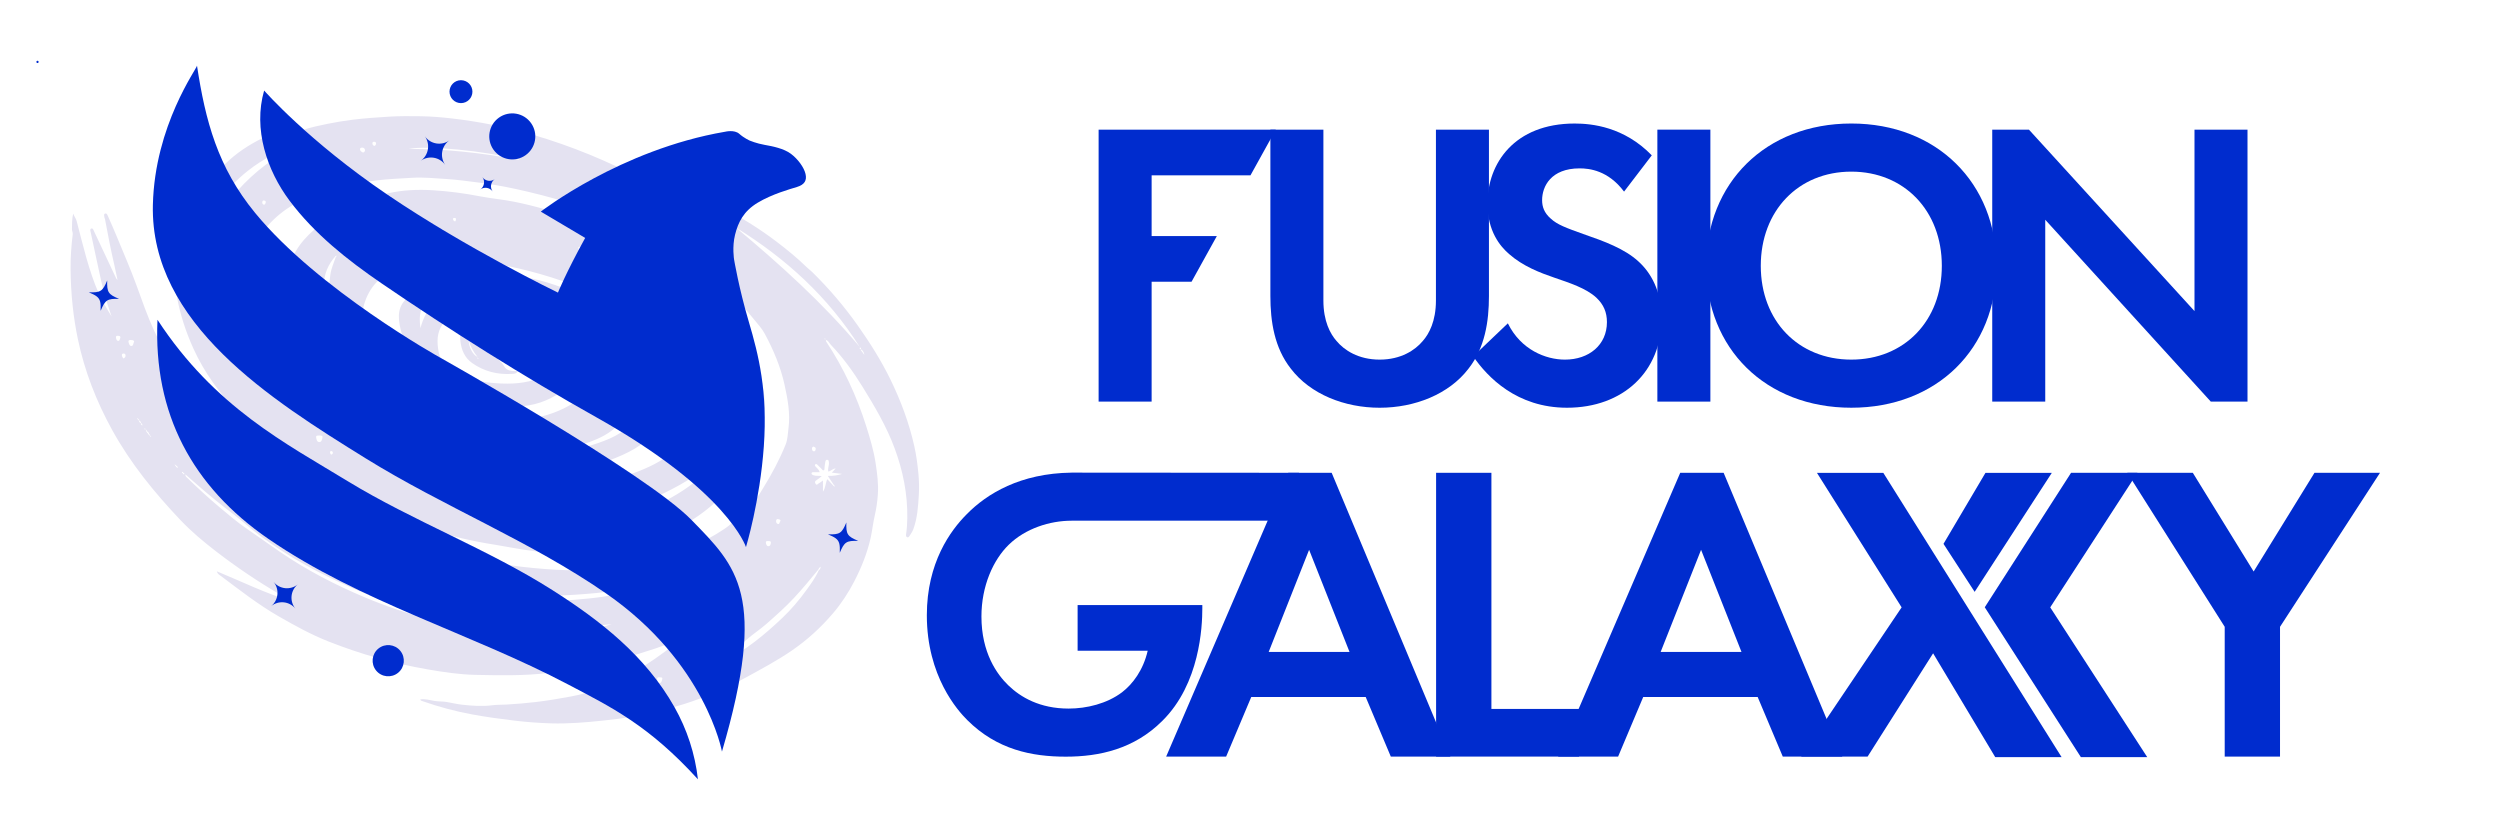
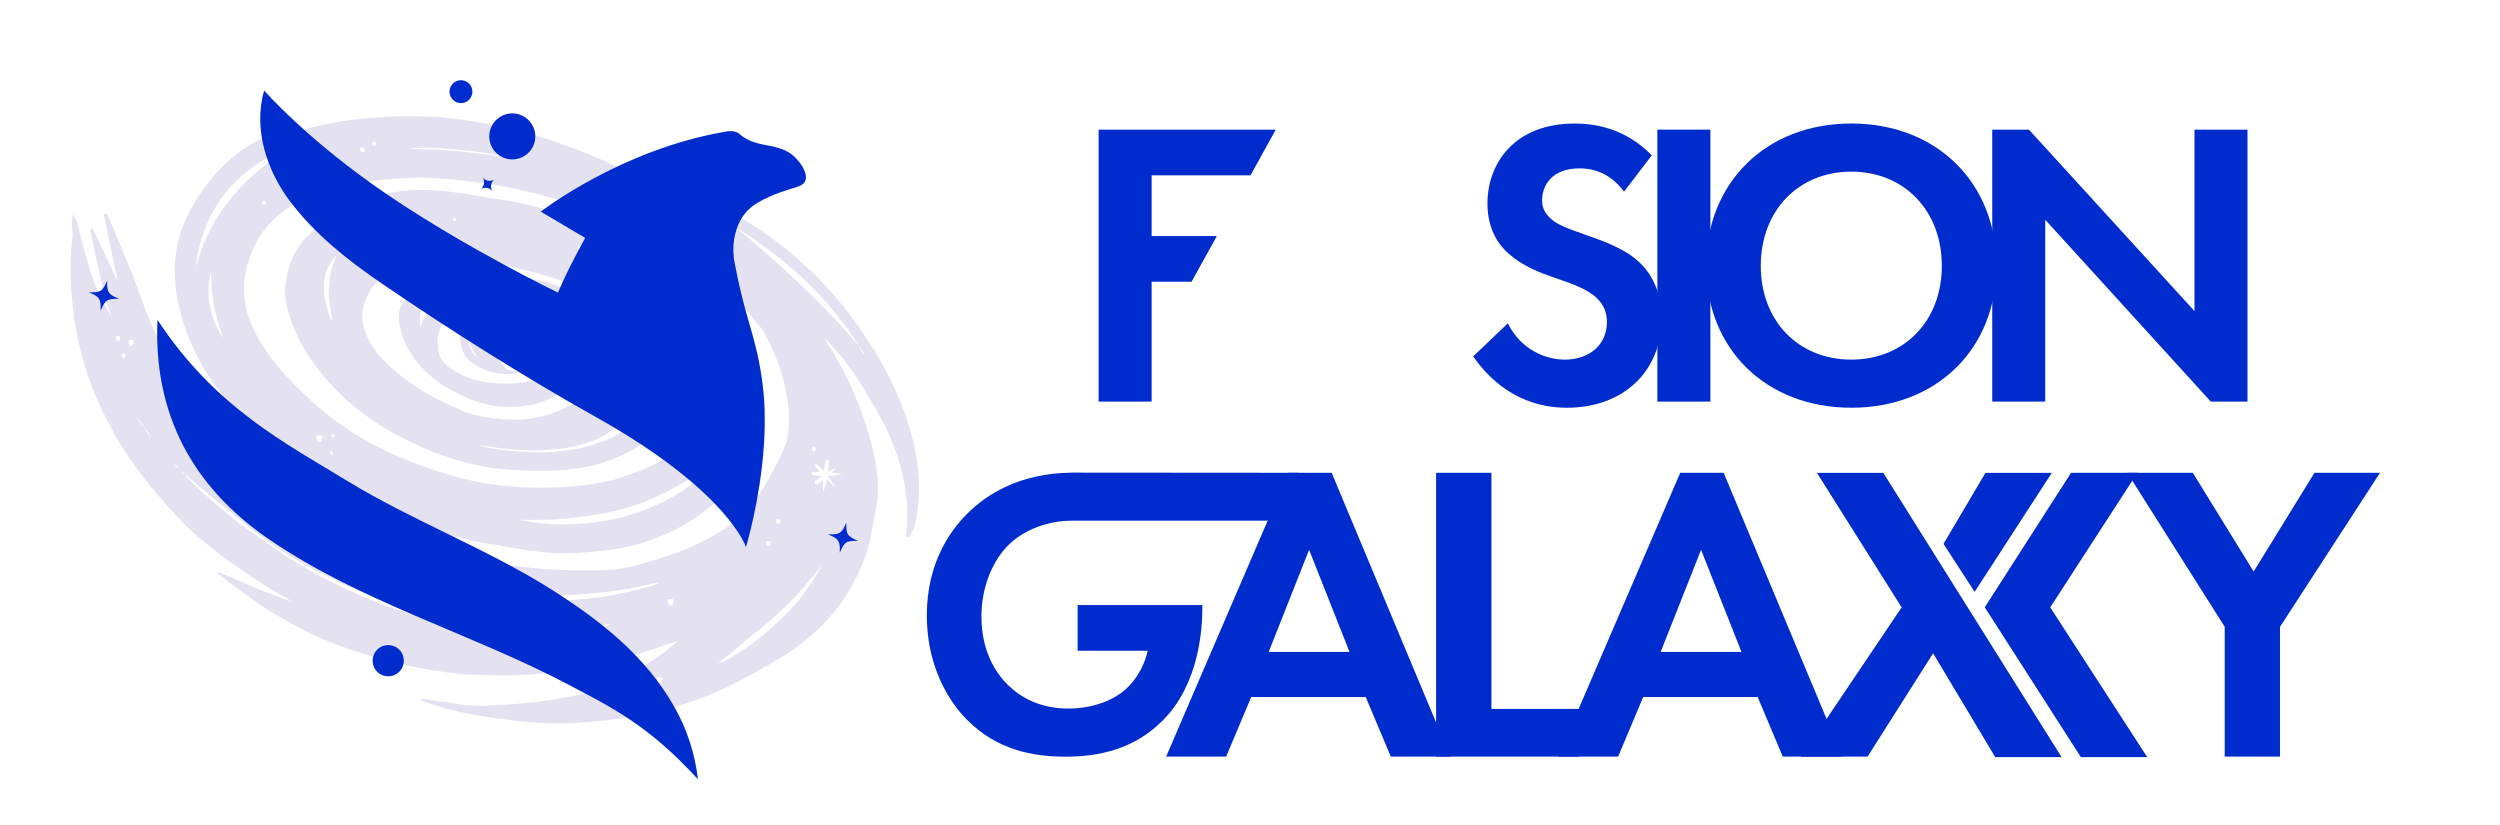
<svg xmlns="http://www.w3.org/2000/svg" id="Layer_1" viewBox="0 0 3271 1080">
  <defs>
    <style>
      .cls-1 {
        fill: #002cce;
      }

      .cls-2 {
        fill: #e4e2f1;
      }
    </style>
  </defs>
-   <path class="cls-1" d="M49.07,82.5c1.93,0,1.93-3,0-3s-1.93,3,0,3h0Z" />
  <g>
-     <path class="cls-1" d="M1731.53,169.62v223.54c0,27.21,9.07,43.75,17.07,52.82,10.14,12.27,28.81,24.54,56.55,24.54s46.41-12.27,56.55-24.54c8-9.07,17.07-25.61,17.07-52.82v-223.54h69.36v217.67c0,33.61-5.33,67.76-26.67,94.97-25.61,33.61-70.42,51.22-116.31,51.22s-90.7-17.6-116.31-51.22c-21.34-27.21-26.68-61.35-26.68-94.97v-217.67h69.36Z" />
    <path class="cls-1" d="M2124.93,250.71c-20.81-27.74-45.35-30.41-58.15-30.41-37.35,0-49.08,23.48-49.08,41.61,0,8.54,2.67,16.54,11.2,24.01,8.54,8,20.27,12.27,42.68,20.27,27.74,9.6,53.89,19.21,72.02,35.75,16.01,14.4,30.41,38.41,30.41,74.69,0,69.36-50.15,116.84-123.77,116.84-65.62,0-104.03-40.01-122.71-67.22l45.35-43.21c17.07,34.68,49.62,47.48,74.69,47.48,31.48,0,54.95-19.21,54.95-49.08,0-12.8-4.27-22.94-13.87-32.01-13.34-12.27-34.68-19.21-54.95-26.14-18.67-6.4-41.08-14.94-59.22-30.94-11.74-10.14-28.28-29.88-28.28-66.16,0-52.28,35.21-104.57,114.17-104.57,22.41,0,64.55,4.27,100.83,41.62l-36.28,47.48Z" />
    <path class="cls-1" d="M2237.86,169.62v355.85h-69.36V169.62h69.36Z" />
    <path class="cls-1" d="M2612.18,347.81c0,108.3-77.89,185.66-189.93,185.66s-189.93-77.36-189.93-185.66,77.89-186.2,189.93-186.2,189.93,77.89,189.93,186.2ZM2540.69,347.81c0-72.02-49.08-123.24-118.44-123.24s-118.44,51.22-118.44,123.24,49.08,122.71,118.44,122.71,118.44-50.68,118.44-122.71Z" />
    <path class="cls-1" d="M2606.64,525.47V169.62h48.02l216.61,237.41v-237.41h69.36v355.85h-48.02l-216.61-237.95v237.95h-69.36Z" />
    <polygon class="cls-1" points="1592.12 308.86 1506.79 308.86 1506.79 229.37 1636.15 229.37 1669.24 169.62 1437.43 169.62 1437.43 525.47 1506.79 525.47 1506.79 368.61 1559.03 368.61 1592.12 308.86" />
    <g>
      <path class="cls-2" d="M1201.62,619.55c-1.13-12.04-2.71-24.01-5.34-35.75-6.8-30.37-17.62-59.39-31.27-87.34-12.1-24.78-26.76-47.99-42.67-70.51-17.79-25.18-37.71-48.47-59.67-70.05-2.26-2.22-4.9-4.06-7.16-6.28-12.32-12.05-25.68-22.92-39.36-33.33-21.7-16.52-44.79-30.94-69.04-43.5-30.86-15.98-62.07-30.87-96.75-36.93-3.13-.55-6.06.89-9.32-.84-45.79-24.36-93.54-43.93-143.34-58.55-35.1-10.31-70.83-17.39-107.13-21.57-13.31-1.53-26.74-2.61-40.12-2.81-13.66-.2-27.33-.31-41.04.53-16.06.98-32.08,2.06-48.05,4.04-10.99,1.36-21.89,3.16-32.74,5.35-10.93,2.21-21.81,4.61-32.45,8.01-.62.2-2.24,1.52-2.89-.83-1.13-4.11-4.5-5.38-9.26-4.41-11.54,2.35-22.06,7.4-32.67,12.2-18.83,8.51-36.44,19.03-51.83,32.9-16.54,14.9-30.5,32-42.37,50.87-18.15,28.87-28.87,59.99-28.56,94.32.1,11.19.94,22.53,2.96,33.52,4.29,23.29,11.68,45.73,21.44,67.35,14.18,31.4,34.37,58.72,57.89,83.58,20.98,22.19,42.79,43.51,67.35,61.94,22.32,16.75,45.66,31.85,70.26,44.89,36.26,19.23,74.08,34.82,113.42,46.66,28.17,8.48,56.71,15.24,85.8,19.74,12.14,1.88,24.18,4.46,36.33,6.29,11.25,1.7,22.55,3.26,33.88,4.11,17.62,1.31,35.25.82,52.9-.72,11.13-.98,22.19-2.2,33.25-3.86,22.98-3.45,45-9.99,66.2-19.38,24.85-11,47.7-25.26,67.63-43.77,15.38-14.28,27.78-31.1,38.69-49.02,12.27-20.15,20.83-41.77,23.37-65.23,2.35-21.63-1.99-42.42-10.78-62.42-13.17-29.96-33.48-54.9-55.16-78.76-12.28-13.52-25.54-26.15-40-37.53-18.98-14.94-38.74-28.58-60.06-39.95-26.46-14.11-54.04-25.66-82.17-35.95-25.77-9.43-52.02-17.14-78.95-22.57-14.7-2.96-29.7-4.2-44.32-7.03-20.76-4.02-41.58-6.81-62.58-8.05-19.32-1.14-38.71-.36-57.72,3.91-30.25,6.81-58.21,18.8-83.46,37.05-20.08,14.51-37.23,31.13-45.2,55.52-5.4,16.53-8.49,33.3-5.21,50.52,4.24,22.29,13.31,42.81,24.78,62.31,9.24,15.71,20.45,29.87,32.64,43.43,15.02,16.72,31.76,31.32,50.04,44.28,24.42,17.31,50.76,31.12,78.34,42.6,22.84,9.51,46.43,16.7,70.69,21.54,18.32,3.66,37,4.87,55.57,5.57,22.36.84,44.78.83,67.08-2.53,15.02-2.26,29.79-5.42,43.94-10.83,22.84-8.74,44.98-18.72,60.38-39.09,7.21-9.54,12.72-19.87,13.8-31.87,1.95-21.72-5.57-40.97-16.57-59.16-16.14-26.68-39.5-46.33-63.67-65.14-16.73-13.02-35.24-22.88-55-30.45-25.98-9.95-52.71-16.17-80.66-16.68-16.55-.3-33.06.24-49.49,2.03-13.49,1.47-26.49,5.18-39.2,9.89-8.89,3.29-17.59,6.93-25.75,11.87-18.27,11.07-21.57,23.77-18.31,41.63,5.31,29.03,21.59,51.49,44.18,69.83,13.06,10.61,27.85,18.07,43.07,25.01,26.29,11.97,53.68,14.94,81.82,10.2,20.29-3.41,38.16-12.94,53.58-26.33,10.03-8.71,16.6-20.09,15.71-33.96-.82-12.61-6.08-23.65-14.46-33.25-10.16-11.63-23.07-19.08-36.87-25.38-12.81-5.85-26.18-9.89-40.15-11.09-13.95-1.2-27.51,1.37-40.48,6.9-17.08,7.28-29.13,17.98-27.03,38.64,1.21,11.85,5.59,22.22,15.53,29.22,15.52,10.92,33.06,15.25,51.91,14.13,2.49-.15,5.86.03,7.69-3.55-7.23-.5-14.47.54-18.23-7.03-1.3-2.63-3.48-4.54-5.57-6.49-7.49-6.98-10.77-15.51-10.15-25.74.55-9.03,9.03-20.42,17.76-23.29,6.58-2.16,13.17-1.81,20.01-1.02,20.17,2.33,35.64,11.7,45.48,29.49,7.71,13.95,4.31,24.89-6.33,34.01-6.19,5.3-13.53,8.97-21.4,11.43-18.47,5.77-37.31,5.66-56.3,3.85-16.4-1.56-31.98-5.84-46.05-14.49-10.14-6.23-20.34-12.67-22.78-25.88-2.38-12.87-2.56-25.39,5.38-36.68,7.45-10.6,17.73-17.66,29.44-22.7,17.66-7.6,36.14-9.68,55.29-8.78,18.31.86,36.05,4.25,53.38,9.82,25.6,8.24,48.5,20.68,63.09,44.47,7.22,11.78,11.08,24.68,6.73,38.44-2.96,9.37-9.14,17.12-15.7,24.29-13.07,14.29-29.22,24.09-47.29,30.74-19.21,7.07-38.99,9.97-59.56,8.84-13.89-.76-27.57-2.5-41.07-5.51-14.66-3.27-27.99-10.24-41.53-16.45-25.82-11.84-49.19-27.4-70.54-46.25-13.56-11.97-24.63-25.45-31.88-42.03-5.07-11.6-7.04-24.24-4.34-36.07,5.32-23.28,19.57-40.37,41.78-50.32,20.13-9.02,41.6-11.35,63.2-12.4,16.19-.79,32.33.83,48.46,2.63,16.82,1.87,33.38,4.9,49.85,8.72,38.94,9.03,76.54,21.92,112.66,39.02,25.3,11.98,48,27.81,69.28,45.99,16.82,14.37,30.09,30.99,38.18,51.69,7.41,18.95,10.14,38.46,7.43,58.62-2.83,21.07-14.69,36.35-31.18,48.91-15.77,12.01-33.92,19.25-52.14,25.93-31.06,11.38-63.72,15.11-96.56,16.31-16.22.59-32.51.6-48.8-.57-13.1-.94-26.16-2.18-39.07-4.27-18.92-3.07-37.6-7.42-55.93-13.18-35.69-11.21-70.5-24.6-103.16-43.01-42.73-24.09-79.26-55.76-111.64-92.42-14.55-16.48-26.59-34.63-36.14-54.4-6.41-13.27-10.74-27.28-11.86-41.97-.91-11.99-.09-24.01,2.69-35.85,5.02-21.34,13.74-40.92,28.43-57.29,19.88-22.15,45.31-35.78,73.17-44.99,22.19-7.34,45.2-10.82,68.37-13.67,15.61-1.92,31.28-2.55,46.92-3.48,14.94-.89,29.88.63,44.83,1.58,14.63.93,29.08,3.03,43.59,4.83,21.27,2.64,42.23,6.92,63.01,11.82,24.74,5.84,49.25,12.74,73.37,20.9,35.51,12.02,70.69,24.94,103.58,43.16,29.23,16.2,55.29,36.78,79.55,59.67,14.25,13.44,27.08,28.2,39.41,43.37,4.92,6.05,10.33,11.85,14.05,18.77,11.39,21.19,20.73,43.2,25.89,66.82,4.11,18.81,7.7,37.71,5.1,57.05-.95,7.05-.98,14.28-3.73,21.1-7.87,19.55-17.81,38.01-28.79,55.94-5.83,9.52-11.43,19.45-20.24,26.44-6.64,5.27-13,10.79-18.42,17.14-4,4.69-8.67,8.15-13.62,11.46-26.02,17.4-54.72,28.96-84.42,38.15-24.19,7.48-48.44,15.31-74.12,15.27-20.09-.02-40.16.53-60.28-.61-20.34-1.16-40.54-3.06-60.69-5.92-13.29-1.89-26.5-4.21-39.58-7.06-31.77-6.92-63.16-15.34-94.05-25.58-51.9-17.21-103.14-35.92-150.39-64.06-15.2-9.06-30.25-18.38-43.42-30.25-19.69-17.73-37.79-37.02-55.29-56.93-17.81-20.28-34.42-41.42-49.39-63.87-12.63-18.95-24.04-38.58-33.58-59.26-8.86-19.19-15.75-39.17-22.95-59.02-8.01-22.07-17.5-43.54-26.38-65.25-3.53-8.63-7.39-17.12-11.12-25.67-.76-1.74-1.6-4.1-3.95-3.05-1.81.81-.64,3.12-.66,4.75,0,.73.62,1.44.77,2.2,3.85,20.33,7.69,40.66,12.39,60.82,1.46,6.27,2.71,12.6,4.05,18.9-1.11-.74-1.6-1.66-2.05-2.61-9.58-20.41-19.15-40.83-28.76-61.23-.74-1.58-1.41-4.22-3.63-3.29-2,.84-1.03,3.14-.6,5.06,2.48,11.1,4.73,22.24,7.14,33.35,4.33,19.91,8.14,39.95,14.38,59.39,1.85,5.75,3.81,11.47,5.72,17.2-5.8-10-12.18-19.53-16.78-30.12-13.29-30.58-20.51-62.97-28.97-94.99-.93-3.52-3.24-5.59-4.29-9.52-2.12,7.42-1.52,13.94-1.78,20.41-.09,2.32,1.27,4.29,1,6.52-1.81,15.13-2.97,30.31-2.82,45.55.16,16.18,1.01,32.31,2.74,48.42,1.55,14.48,3.78,28.79,6.75,43.04,8.78,42.05,24.18,81.51,44.88,119.11,24.1,43.75,55.29,82.03,89.49,118.05,14.25,15.01,30.1,28.23,46.48,40.86,26.7,20.59,54.57,39.4,83.69,56.39,5.12,2.98,10.25,5.93,15.38,8.9-33.65-10.04-65.03-25.58-98.02-39.19.99,3.76,3.42,4.69,5.37,6.15,24.68,18.5,48.96,37.54,75.83,52.94,21.01,12.04,42.17,23.74,64.74,32.66,41.93,16.57,85.06,28.79,129.53,36.5,20.84,3.61,41.77,6.8,62.81,7.23,31.63.65,63.32,1.34,94.93-2.42,15.91-1.89,31.77-4.02,47.47-7.04,31.85-6.12,62.97-15.11,93.77-25.27,8.58-2.83,16.83-6.69,25.8-8.3.36-.88,1-.92,1.76-.58-.29.43-.58.87-.87,1.3-4.67,3.76-9.21,7.69-14.02,11.26-37.51,27.78-77.3,50.7-124.05,59.36-15.32,2.84-30.66,5.45-46.1,7.26-12.67,1.48-25.43,2.55-38.21,3.28-6.33.36-12.71.14-19,.96-12.87,1.69-25.69.64-38.48-.73-6.84-.73-13.58-2.36-20.35-3.57-5.49-.98-10.97-.47-16.46-1.45-5.92-1.05-11.97-2.92-18.21-2,.22,1.89,1.7,1.93,2.54,2.23,21.28,7.53,43.1,13.38,65.22,17.46,18.32,3.38,36.86,5.91,55.42,8.12,15.93,1.9,31.88,3.11,47.87,3.57,22.55.65,44.99-1.16,67.42-3.58,13.13-1.42,26.28-2.88,39.25-5.14,22.84-3.98,45.36-9.57,67.49-16.59,28.38-9,55.5-20.9,81.62-35.19,20.16-11.03,40.4-21.85,59.4-34.89,20.13-13.83,37.96-30.15,53.74-48.67,10.84-12.71,19.98-26.69,27.67-41.54,9.41-18.19,17.05-37.06,21.53-57.13,2.14-9.61,3.1-19.45,5.32-28.98,2.12-9.1,3.42-18.25,4.08-27.45,1-13.95-.83-27.88-2.95-41.63-2.51-16.28-7.22-32.07-12.18-47.8-12.43-39.39-29.61-76.47-52.45-110.91-.42-.64-.67-1.42.24-2.07,2.78,1.23,3.8,4.13,5.74,6.15,16.02,16.72,29.43,35.41,41.58,55.04,15.95,25.78,31.39,51.87,41.97,80.44,10.92,29.51,17.09,59.91,16.59,91.53-.11,7.16-.53,14.25-1.63,21.3-.25,1.61.11,2.97,1.41,3.59,1.29.61,2.29-.36,3.04-1.57,1.79-2.89,3.82-5.54,5.04-8.85,5.39-14.67,6.35-30.07,7.25-45.38.54-9.16.28-18.4-.59-27.65ZM953.98,518.1c2.26.07,4.37-.62,3.98,2.37-.31,2.36-.51,5.19-3.49,5.16-2.67-.02-2.92-2.8-3.21-4.93-.36-2.65,1.45-2.74,2.73-2.6ZM949.31,503.72c1.57-.06,2.89.56,2.81,2.33-.08,1.86-1.24,3.53-3.13,3.55-1.8.02-2.33-1.94-2.49-3.43-.19-1.78,1.07-2.47,2.81-2.44ZM439.43,336.05c-2.63,7.9-6.28,15.53-7.28,23.86-1.13,9.45-2.43,18.77-1.87,28.52.63,10.96,4.56,21.39,4.02,32.43-4.12-8.03-6.39-16.66-8.33-25.35-1.65-7.39-2.01-14.92-2.06-22.52-.09-14.68,5.49-26.92,14.89-37.76.43-.28.86-.57,1.29-.85.36.79.24,1.39-.66,1.68ZM613.25,445.73c2.37,7.31,5.73,14.21,11.51,21.3-6.27-2.85-11.25-12.78-11.51-21.3ZM625.05,469.19c-.23-.03-.63-.4-.6-.53.07-.31.05-.99.73-.62.33.18.62.45,1.2.88-.64.15-1,.32-1.33.28ZM630.79,448.38c-2.64-3.41-5.73-11.65-5.43-15.48.25-3.26,2.36-5.24,5.15-6.85,4.38-2.53,8.58-5.39,13.86-5.63-7.1,8.12-12.07,17.26-13.58,27.96ZM644.49,420.28c-.22-.32-.14-.58.27-.74.1-.04.26.08.39.12-.22.2-.44.41-.66.62ZM569.49,394.06c-9.4,9.83-15.71,21.42-19.41,35.34-3.44-27.46,4.37-31.8,18.58-36,.32-.92.94-1,1.73-.64-.3.43-.6.87-.91,1.3ZM772.2,532.88c8.57-7.24,16.49-15.09,22.76-24.45,11.78-17.57,12.78-21.03,13.57-45.96,5.76,8.32,6.52,17.49,5.37,26.62-.94,7.45-1.85,15.36-7.08,21.39-9.21,10.61-20.3,18.66-33.82,23.05-.35,1.01-1.07.98-1.89.66.36-.44.72-.88,1.09-1.32ZM769.63,534.51c.11,0,.22.19.33.3-.07.11-.13.21-.19.32-.16-.11-.33-.22-.49-.34.12-.1.24-.28.35-.28ZM642.02,584.45c10.06,1.89,20.23,2.73,30.39,3.67,13.04,1.21,26.13,1.46,39.15.8,27.4-1.39,54.22-5.62,78.79-19.04,15.55-8.49,26.61-21.19,35.3-36.31,4.22-7.34,9.03-14.37,10.91-23.56,2.27,5.4,2.02,10.4,2.64,15.31,1.28,10.07-3.71,17.32-9.38,24.63-14.04,18.11-34.33,25.63-54.96,32.27-17.22,5.54-35.03,7.87-53.17,9.08-13.93.92-27.74.44-41.49-.55-18.24-1.31-36.57-2.81-54.28-8.44,5.36.7,10.78,1.15,16.09,2.14ZM486.57,311.92c-10.11,6.98-18.62,15.57-26.55,24.83-.43.29-.86.58-1.3.86-.35-.79-.25-1.41.67-1.71,7.17-14.05,18.62-24.03,31.5-32.45,13.19-8.63,27.87-13.42,43.48-15.43,4.59-.59,9.08-2.11,15.08-1.79-22.95,6-44.16,12.74-62.88,25.68ZM577.54,306.98c-2.54-.12-3.73-2.77-3.89-5.14-.14-2.09,1.78-2.22,3.44-2.29,2.18-.1,3.31.81,3.16,3.5-.59,1.27-.75,4.02-2.7,3.93ZM595.28,289.63c-1.24-.23-2.46-1.33-2.56-3.01-.08-1.43.83-1.47,1.9-1.43,1.26-.15,2,.19,1.98,1.76-.02,1.24-.54,2.83-1.31,2.68ZM788.56,323.5c1.9,0,3.46.29,3.58,2.64-.08,2.32-1.69,4.54-3.3,4.64-1.92.11-2.92-2.6-3.22-4.49-.26-1.65,1-2.79,2.94-2.79ZM759.82,329.3c-2.13-.16-3.04-2.25-3.13-4.22-.12-2.5,1.79-2.57,3.65-2.54,1.59.02,2.78.47,2.99,2.3-1.46,1.31-.66,4.66-3.51,4.45ZM762.85,354.32c42,12.75,81.65,29.88,113.82,60.99-34.84-26.18-73.98-44.24-113.82-60.99ZM878.6,418.08c-.21-.38-.47-.75-.58-1.16-.03-.12.39-.36.6-.54.26.32.52.63.88,1.07-.37.26-.64.44-.9.62ZM685.92,680.12c15.78.24,31.58.25,47.29-1.05,39.63-3.3,78.82-9.21,115.74-24.9,27.01-11.48,52.84-25.21,76.22-43.23,5.16-3.97,9.97-8.34,15.14-12.38-1.24,3.74-3.87,6.44-6.35,9.11-33.12,35.62-74.68,56.75-120.95,69.32-13.73,3.73-27.93,5.46-42.13,7.18-16.36,1.99-32.7,2.11-49.02,1.48-11.84-.46-23.73-1.97-35.41-4.45-1.68-.36-3.49.47-5.79-1.08,2.24,0,3.75-.02,5.25,0ZM435.81,567.93c1.65-.03,1.56.97,1.65,2.11.12,1.55-.93,2.09-1.71,2.8-1.62-.6-2.1-1.52-2.19-2.93-.11-1.82.83-1.96,2.25-1.98ZM433.37,590.17c1.09.01,2.02.71,2.14,2.06.12,1.34-.75,1.94-1.61,2.58-1.76-.16-1.68-1.78-2.1-2.75-.4-.92.64-1.89,1.56-1.88ZM417.74,569.86c2.01.07,4.62-.15,4.17,2.52-.4,2.37-1.07,6.03-4.04,6.05-3.36.02-3.92-3.82-4.23-6.34-.34-2.74,2.46-2.07,4.1-2.22ZM291.39,441.22c-.38-.43-.76-.85-1.15-1.28-15.78-25.9-21.81-53.46-14.13-84.59.74,8.57.38,15.93,1.05,23.3,1.71,18.88,5.77,37.14,12,54.98.66,1.89,1.17,3.82,1.75,5.74.94.41.99,1.06.48,1.85ZM345.24,267.79c-1.68-.16-2.18-1.94-2.12-3.23.05-1.09.81-2.7,2.46-2.25,1.06.29,2.35.93,2.23,2.17-.6,1.65-.71,3.49-2.57,3.31ZM389.87,190.17c-30.46,14.33-56.74,34.34-79.1,59.34-24.41,27.3-42.53,58.3-52.58,93.73-.18.63-.2,1.22-.97,1.37-.04.86-.08,1.73-.13,2.93-1.27-1.31-.9-2.34-.36-3.37,3.64-27.93,13.03-53.76,28.05-77.59,10.5-16.66,23.92-30.63,39.21-42.85,20.41-16.29,43.51-27.53,68.19-35.72.65,2.07-1.51,1.78-2.32,2.16ZM392.23,187.98c.76-.5,1.55-.83,3.32.28-1.67-.19-2.41,1.08-3.32-.28ZM475.18,199.7c-1.93-.99-4-1.87-4.14-4.26-.11-1.79,1.27-2.33,2.91-2.3,2.33.05,3.5,1.45,3.66,3.52.12,1.55-1.37,2.25-2.43,3.04ZM489.79,190.88c-1.36-.29-2.57-1.5-2.55-3.35.02-1.73.98-2.13,2.44-2.05,1.74.09,2.56,1.05,2.34,2.75-.17,1.35-1.48,2.81-2.24,2.65ZM534.94,194.84c22.87-4.88,101.95,2.66,139.7,13.52-46.23-8.54-92.72-13.57-139.7-13.52ZM676.02,209.23c1.25-1.18,2.25-.54,3.78-.78-1.48,1.46-2.48.86-3.78.78ZM874.85,253.28c.14-.21.24-.56.41-.61.68-.17,1.07.18,1.18.84-.61.85-1.08.05-1.59-.24ZM893.15,264.37c-4.74-3.47-10.15-6.02-15.22-9.06-.56-.34-1.8-.55-1.44-1.75,7.52,3.21,15.03,6.42,22.63,9.66-1.78,2.61-3.08,3.26-5.97,1.15ZM914.79,296.05c-.34,1.86-.75,4.08-2.91,4.33-2.72.31-3.26-2.39-3.56-4.19-.43-2.51,1.79-2.4,3.79-2.38,1.36-.07,3.16-.33,2.68,2.24ZM925.23,323.58c-2.93-.19-3.11-2.61-3.61-4.4-.56-2,.42-3.39,2.75-3.33,1.78.05,3.64.19,3.82,2.49.18,2.36-.74,4.25-2.96,5.24ZM931.7,302.46c-1.34-1.39-3.63-2.41-2.01-4.51.75-.97,3.35-.84,3.89.05,1.08,1.77-.9,2.98-1.88,4.45ZM154.62,446.01c-2.01-.07-2.66-2.35-2.88-4.32-.22-1.94.75-2.59,2.51-2.33,1.47.22,3.45-.17,3.23,2.66-.79,1.29-.62,4.07-2.86,3.99ZM161.84,469.09c-1.46-1.03-2.16-2.59-2.35-4.28-.18-1.53.83-2.3,2.34-2.28,1.8.03,2.33,1.07,2.44,2.77.13,1.96-1.25,2.75-2.43,3.79ZM172.01,452.68c-2.66.15-3.23-3.05-3.86-5.2-.66-2.29,1.75-2.85,2.93-2.63,1.48.27,3.87-.29,4.43,2.05-1.24,2.11-.87,5.63-3.5,5.78ZM181.94,551.2c-.16-.48-.32-.95-.48-1.43-.54-.5-1.08-1-1.62-1.49,0-.41-.13-1.1.04-1.18.58-.29.57.32.7.67.47.49.94.99,1.42,1.48.16.48.31.95.47,1.43,1.33.49,2.07,1.38,1.89,2.85-1.52-.02-1.75-1.41-2.42-2.34ZM186.16,556.98c-.91-1.42-2.49-1.61-1.75-3.38,1.12.48,2.08,1.08,1.75,3.38ZM189.96,562.03c-.77.04-.87-.61-.93-1.14-.02-.15.41-.35.63-.52.26.36.51.71.78,1.08-.18.23-.32.57-.47.58ZM195.83,569.84c-.99,0-1.07-.93-1.48-1.52-.97-1.24-1.94-2.49-2.91-3.73-.22-.71-.43-1.42-.65-2.12.27-.03.75-.14.78-.08.21.55.34,1.13.49,1.69,1.48.89,2.93,1.81,2.85,3.86.85.21,1.31.72,1.26,1.61,0,.11-.23.29-.35.29ZM197.16,571.7c-.22-.41-.51-.81-.64-1.25-.04-.12.38-.37.68-.65.2.44.46.83.52,1.25.02.19-.36.44-.56.66ZM228.58,608.03c-.05-.1.04-.29.07-.43.25.21.5.43.75.64,0,0,.01,0,.02,0-.33.27-.63.21-.84-.21ZM229.72,609.67c-.26-.46-1-.85-.29-1.43.6,0,.9.32.98.89,1.11.56,2.05,1.26,2.33,2.96-1.72-.12-2.23-1.46-3.01-2.42ZM240.99,620.57c-.58.57-1.09-.65-1.61-1.09-.37-.67-2.05-.9-.96-1.97.46-.45,1.32.41,1.61,1.18.73.45,1.88.97.95,1.88ZM404.41,697.36c1.68.07,3.6-.59,3.32,2.15-.2,2.03-.19,4.4-2.75,4.62-2.97.25-3.24-2.86-3.72-4.6-.48-1.77,1.57-2.37,3.15-2.17ZM397.89,682.03c2.57-.17,3.31,1.28,3.14,3.13-.03,2.5-.98,4.49-3.02,4.35-2.44-.16-3.26-2.78-3.6-4.82-.4-2.4,1.71-2.55,3.48-2.67ZM385.45,700.25c.86,1.07,3.54.3,3,2.64-.33,1.45-.62,3.72-2.63,3.71-1.87-.01-2.59-2.01-2.96-3.6-.43-1.84,1.17-2.26,2.59-2.75ZM753.54,827.89c-12.55.61-25.13,1.03-37.64,1.96-16.92,1.26-33.81.45-50.71.72-13.89.22-27.32-3.26-40.9-5.61-19.8-3.43-39.28-8.13-58.67-13.37-30.2-8.16-59.82-18-88.63-30.15-38.62-16.29-75.73-35.46-110.39-59.17-14.56-9.96-28.84-20.32-43.42-30.26-12.78-8.72-24.49-18.73-36.31-28.64-14.41-12.09-28.19-24.83-41.66-37.93-1.05-1.02-2.68-1.76-2.7-4.78,5.05,4.42,9.47,8.28,13.86,12.15,16.15,14.2,32.83,27.72,49.94,40.77,10.93,8.34,21.05,17.73,32.1,25.96,19.85,14.79,40.54,28.25,62.19,40.28,18.75,10.41,38.05,19.69,57.61,28.38,39.01,17.32,79.02,31.81,120.71,41.46,16,3.7,32.05,7.1,48.29,9.29,10.78,1.46,21.71,2.21,32.56,3.24,22.11,2.11,44.23,1.95,66.35,1.58,14.53-.24,29.03-1.67,43.51-3.48,10.22-1.28,20.42-2.85,30.73-3.67-15.48,4.29-30.42,10.5-46.83,11.29ZM843.11,769.16c-17.46,4.77-35.15,8.73-53.03,11.43-12.78,1.92-25.67,3.17-38.59,4.18-17.98,1.4-35.97,2.35-53.95,1.61-16.13-.66-32.25-1.88-48.36-3.47-28.84-2.84-56.97-8.93-84.77-16.65-11.51-3.2-23.27-5.89-34.09-11.28-.85-.14-1.83.25-2.55-.63,1.06-.64,2.03-.69,2.95.21,14.97,3.48,29.82,7.45,44.95,10.29,12.75,2.39,25.49,4.77,38.37,6.36,11.99,1.48,23.94,3.39,35.95,4.68,9.42,1.01,18.96.98,28.36,2.11,11.44,1.38,22.91.87,34.35,1.18,13.34.37,26.71-.12,40.07-1.06,9.16-.64,18.32-1.27,27.44-2.2,11.24-1.15,22.48-2.48,33.64-4.22,14.47-2.25,28.82-5.13,42.95-9.06,1.78-.49,3.81-.07,7.07-.07-7.42,3.49-14.21,4.8-20.78,6.59ZM881.26,787.16c-.33,2.2-.8,4.94-3.29,4.94-3.4,0-3.71-3.63-4.2-5.95-.58-2.76,2.07-2.49,4.2-2.52,2.42-.32,3.7.76,3.29,3.53ZM852.4,901.26c-1.8.14-1.9-1.63-1.91-3,0-1.19-.2-2.56,1.79-2.5,1.38.05,2.41.23,2.37,1.82-.16,1.7-.37,3.54-2.25,3.68ZM866.5,888.5c-.5,1.95-.89,5.09-3.38,5.15-2.5.06-2.98-3.07-3.38-4.98-.35-1.68,1.11-3.09,3.77-2.48,1.01.29,3.68-.37,2.99,2.32ZM961.73,297.66c-1.29.37-1.93-.56-2.62-1.39-.3-.44-.59-.87-.88-1.3.81-.38,1.4-.23,1.7.68.92.1,1.93.07,2.12,1.3.03.23-.15.66-.32.71ZM1015.44,681.28c.26-1.92,1.6-2.55,3.02-2,.95.37,3.07.34,2.62,2.35-1.28,1.38-.79,4.28-2.95,4.01-1.83-.23-3-2.09-2.69-4.36ZM1004.63,707.92c2.14-.06,4.32-.03,3.98,2.38-.25,1.76-.71,4.42-3.39,4.3-2.29-.09-2.71-2.41-3.11-4.13-.5-2.14.92-2.79,2.52-2.56ZM1071.14,746.33c-4.05,9.36-10.11,17.53-15.99,25.69-9.4,13.05-19.86,25.34-31.53,36.44-22.98,21.84-47.31,41.94-75.8,56.41-2.44,1.24-5.04,2.14-7.93,2.6,4.57-3.64,9.02-7.45,13.74-10.9,8.18-5.99,15.58-12.91,23.15-19.58,8.43-7.43,17.89-13.49,26.3-20.93,12.42-10.97,24.83-21.91,36.12-34.08,10.91-11.76,21.14-24.06,31.27-36.48.82-1.45,1.46-3.04,3.37-4.02-.28,2.15-.97,3.77-2.71,4.86ZM1082.24,601.57c2.13.07,2.08,1.79,2.29,3.46.48,4-1.81,7.76-.82,11.9,3.35-.3,5.42-3.76,9.69-3.98-1.89,2.04-3.31,3.57-5.04,5.44,4.61.58,8.97,1.13,13.32,1.68-5.88,1.92-11.85,2.76-18.57,2.62,2.93,4.43,5.54,8.36,8.16,12.3.91.3,1.04.89.66,1.69-.43-.3-.87-.59-1.3-.88-2.59-2.81-5.19-5.62-8.22-8.92-2.57,5.8-2.22,11.65-5.67,16.39v-14.62c-2.37,1.68-3.99,3.16-5.88,4.06-1.01.48-2.27,2.87-3.79.25-1.2-2.07-1.04-3.3,1.14-4.62,2.34-1.4,4.37-3.32,6.99-5.37-4.07-.86-7.57.18-10.92-1.17-1.34-.54-2.49-1.03-2.48-2.3,0-1.59,1.47-1.71,2.79-1.69,2.55.03,5.11,0,7.86,0-.81-3.23-3.2-5.17-5.31-7.29-.9-.91-1.37-2.02-.49-2.89.87-.87,1.99-.42,2.88.51,1.77,1.84,3.54,3.68,5.45,5.38.83.74,1.32,2.45,2.83,1.78,1.18-.52.84-1.88.95-2.98.25-2.49.51-5,.99-7.45.28-1.41.43-3.35,2.51-3.29ZM1064.4,584.26c.99.88,2.98.62,2.88,2.91-.07,1.63-.59,3.16-2.01,3.34-1.63.21-2.67-1.16-2.84-2.91-.14-1.53.15-2.83,1.97-3.35ZM1078.83,443.21c-.03-.15.36-.4.56-.6.23.38.46.75.69,1.13-.26.21-.47.38-.68.54-.2-.36-.48-.69-.56-1.08ZM962.87,297.73c65.27,40.27,120.72,90.78,161.97,156.13-48.55-57.68-104.31-107.89-161.97-156.13ZM1125.74,456.94c-.62-.25-1.04-.65-.95-1.37.08-.65.37-1.27,1.09-.75.41.3.63.98.72,1.53.04.22-.18.98-.87.59ZM1126.32,458.04c.33-.28.67-.55,1-.83,1.69,2.01,3.3,4.06,3.55,7.04-1.52-2.07-3.03-4.14-4.55-6.21Z" />
      <g>
        <path class="cls-1" d="M765.66,311.3l-58.06-34.42s104.35-81.19,241.34-104.55c0,0,11.89-2.94,18.27,2.72,6.38,5.69,13.78,8.92,13.78,8.92,0,0,8.92,3.75,19.47,5.58,10.52,1.83,25.1,4.77,34.33,11.66,9.21,6.89,17.13,17.73,19.15,26.33,2.03,8.6-1.34,14.12-11.26,17.12-9.89,3.03-32.5,9.32-51.14,20.47-18.64,11.15-25.7,25.61-29.76,41.85-4.06,16.24-1.32,32.53-1.32,32.53,0,0,6.35,37.88,19.27,81.48,12.89,43.57,24.76,90.91,19.67,162.95-5.09,72.07-23.36,131.85-23.36,131.85,0,0-23.59-73.39-195.89-169.87-94.4-52.86-191.83-114.27-281.17-175.36-44.28-30.3-87.42-64.38-120.07-107.95-29.73-39.68-47.83-93.77-33.31-144.17,0,0,57.52,65.95,161.87,136.65,104.38,70.7,222.56,127.76,222.56,127.76,0,0,10.38-25.76,35.62-71.56" />
-         <path class="cls-1" d="M257.75,85.89c10.98,72.04,27.01,132.99,76.05,192.68,82.42,100.43,241.09,188.77,241.09,188.77,0,0,269.79,151.38,329.74,212.84,59.95,61.44,100,98.4,39.99,303.21,0,0-21.1-116.55-151.43-206.81-99.32-68.76-212.7-113.56-315.02-177.05-123.27-76.5-281.82-176.22-278.14-331.48,2.49-104.32,57.92-178.59,57.72-182.17" />
        <path class="cls-1" d="M913.18,1019.68c-3.8-33.42-14.29-65.44-30.7-94.46-37.85-66.95-96.14-112.7-159.9-153.23-84.08-53.43-182.8-90.63-267.33-142.23-80.76-49.31-174.13-96.63-249.2-211.35-5.6,122.79,45.74,218.41,145.29,286.8,120.21,82.56,263.64,122.82,391.97,190.34,55.49,29.22,105.43,53.23,169.87,124.13" />
      </g>
      <g>
        <circle class="cls-1" cx="670.26" cy="178.43" r="30.12" transform="translate(20.86 422.09) rotate(-35.47)" />
        <circle class="cls-1" cx="603.13" cy="119.93" r="14.99" />
-         <path class="cls-1" d="M587.91,183.72h0c-10.33,7.36-24.66,4.95-32.02-5.37h0c7.36,10.33,4.95,24.66-5.37,32.02h0c10.33-7.36,24.66-4.95,32.02,5.37h0c-7.36-10.33-4.95-24.66,5.37-32.02Z" />
        <path class="cls-1" d="M647.23,234.49h0c-5.16,3.68-12.33,2.48-16.01-2.69h0c3.68,5.16,2.48,12.33-2.69,16.01h0c5.16-3.68,12.33-2.48,16.01,2.69h0c-3.68-5.16-2.48-12.33,2.69-16.01Z" />
      </g>
      <path class="cls-1" d="M1122.94,707.71c-15.48-.48-18.19,1.27-24.16,15.56.35-10.59-.36-15.22-5.44-19-2.34-1.72-5.59-3.28-10.1-5.16,15.48.5,18.19-1.24,24.13-15.54-.22,7.7.06,12.23,2.21,15.59,2.16,3.39,6.16,5.56,13.36,8.55Z" />
      <path class="cls-1" d="M155.83,391.07c-15.48-.48-18.19,1.27-24.16,15.56.35-10.59-.36-15.22-5.44-19-2.34-1.72-5.59-3.28-10.1-5.16,15.48.5,18.19-1.24,24.13-15.54-.22,7.7.06,12.23,2.21,15.59,2.16,3.39,6.16,5.56,13.36,8.55Z" />
      <circle class="cls-1" cx="507.97" cy="864.39" r="20.42" transform="translate(-432.32 516.46) rotate(-39.25)" />
-       <path class="cls-1" d="M386.46,796.26h0c-7.86-9.62-6.44-23.79,3.19-31.66h0c-9.62,7.86-23.79,6.44-31.66-3.19h0c7.86,9.62,6.44,23.79-3.19,31.66h0c9.62-7.86,23.79-6.44,31.66,3.19Z" />
    </g>
    <g>
      <path class="cls-1" d="M1786.87,911.97h-149.74l-32.84,77.93h-78.49l159.76-371.3h56.78l155.31,371.3h-77.93l-32.84-77.93ZM1765.71,852.97l-52.88-133.6-52.88,133.6h105.77Z" />
      <path class="cls-1" d="M1951.36,618.61v308.95h114.67v62.35h-187.04v-371.3h72.37Z" />
      <path class="cls-1" d="M2299.72,911.97h-149.74l-32.84,77.93h-78.49l159.76-371.3h56.78l155.31,371.3h-77.93l-32.84-77.93ZM2278.56,852.97l-52.88-133.6-52.88,133.6h105.77Z" />
      <path class="cls-1" d="M2910.82,820.12l-127.48-201.51h85.73l79.6,129.15,79.6-129.15h85.73l-130.82,201.51v169.78h-72.37v-169.78Z" />
      <path class="cls-1" d="M1401.98,681.27h270.7l26.96-62.66-291.2-.22c-1.09-.01-2.18-.03-3.27-.03-.79,0-1.57.02-2.36.03h-.91s0,.01,0,.01c-66.93.85-110.74,27.59-136.97,54.35-21.33,21.33-52.26,63.45-52.26,132.24,0,79.98,40.53,124.77,52.79,137.04,38.92,38.92,84.78,47.99,129.04,47.99s89.58-10.13,126.37-46.92c49.06-48.52,52.25-123.17,52.25-147.17v-4.27h-163.17v59.72h91.71c-5.86,25.59-19.73,43.72-33.59,54.39-19.73,14.93-46.39,21.33-69.85,21.33-37.86,0-62.92-14.93-78.92-30.39-14.93-14.4-35.19-42.66-35.19-90.11,0-39.99,15.46-74.12,35.73-93.85,21.86-21.33,53.85-31.46,82.11-31.46Z" />
      <polygon class="cls-1" points="2709.78 618.61 2596.86 794.55 2596.86 794.55 2722.58 990.59 2809.41 990.59 2682.51 794.67 2796.61 618.61 2709.78 618.61" />
      <polygon class="cls-1" points="2464.16 618.73 2377.33 618.73 2488.09 794.67 2356.68 989.91 2443.57 989.91 2529.28 854.78 2610.54 990.59 2697.37 990.59 2464.16 618.73" />
      <polygon class="cls-1" points="2583.62 774.38 2684.56 618.73 2597.74 618.73 2542.86 711.59 2583.62 774.38" />
    </g>
  </g>
</svg>